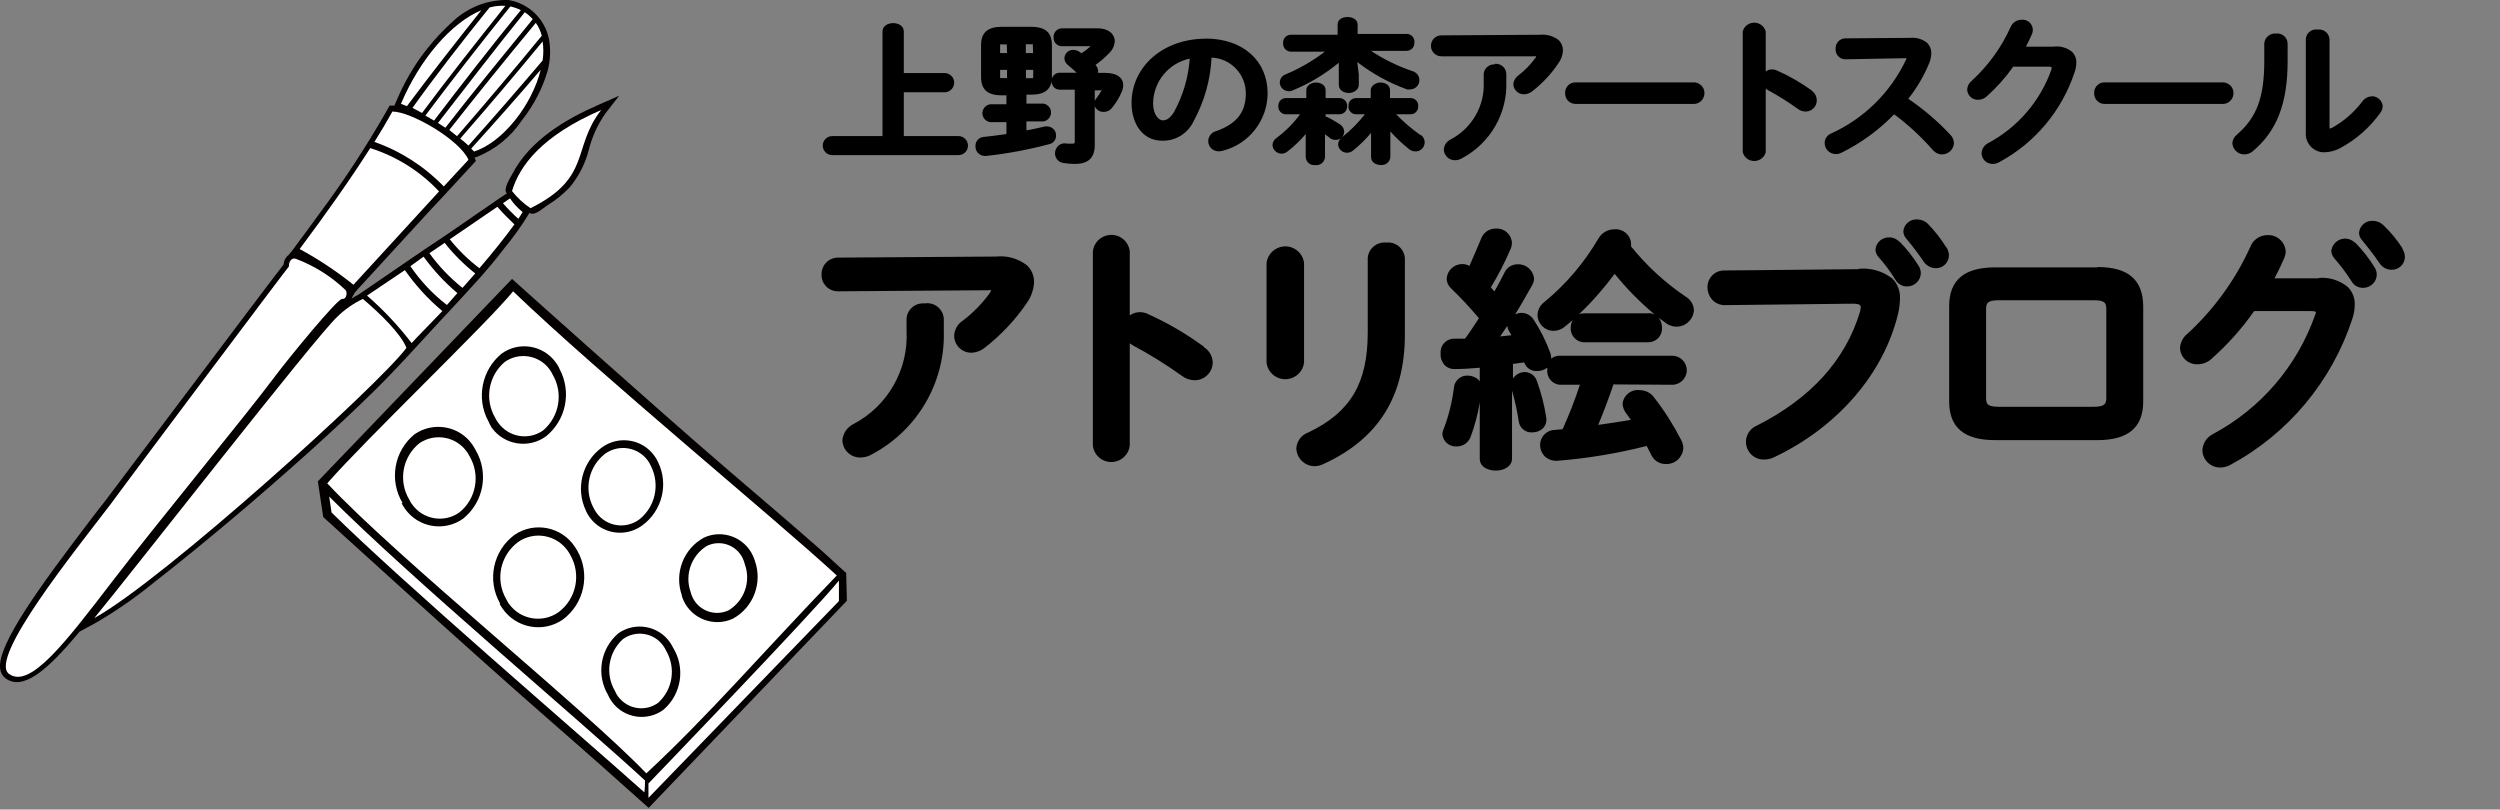
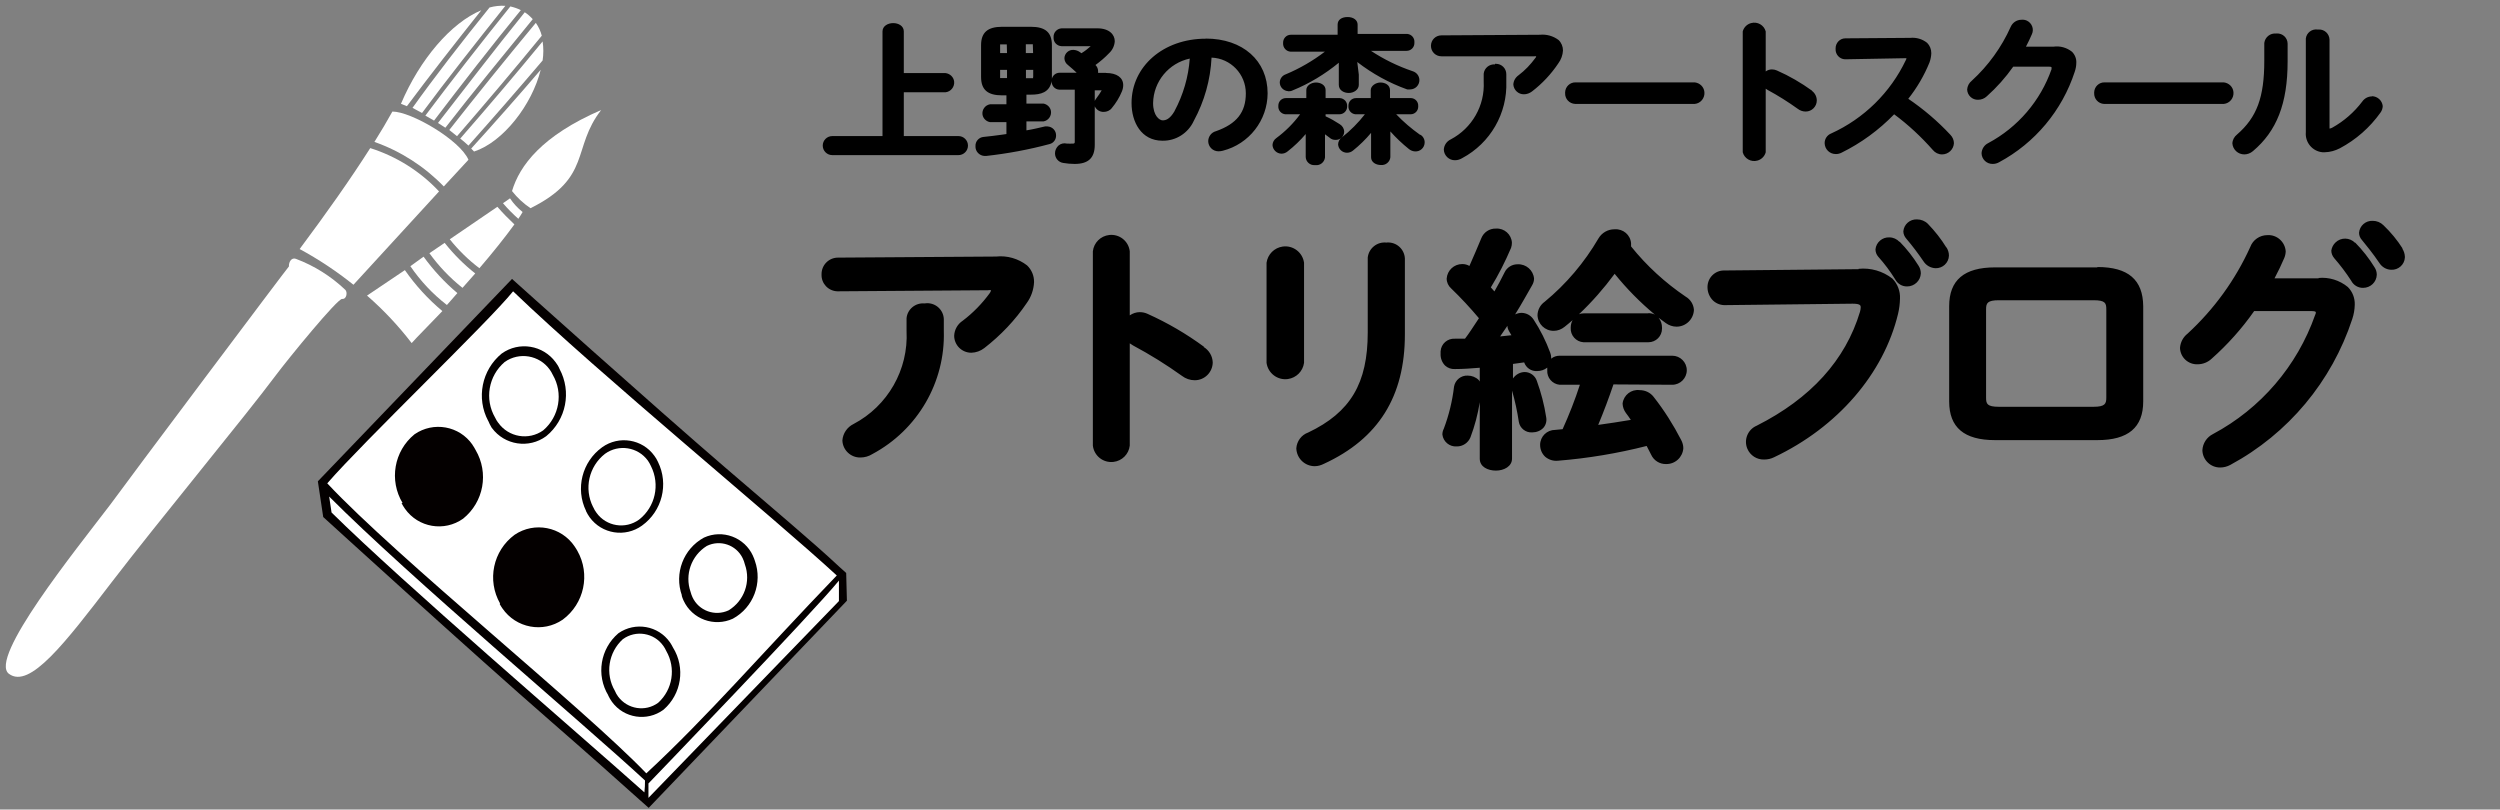
<svg xmlns="http://www.w3.org/2000/svg" id="a" width="210" height="68" viewBox="0 0 210 68">
  <rect x="0" y="0" width="210" height="68" fill="#808080" stroke="none" />
  <defs>
    <style>.b{fill-rule:evenodd;}.b,.c{fill:#fff;}.d{fill:#040000;}</style>
  </defs>
-   <path class="d" d="M50.86,9.52l1.15-1.48-1.7.75c-2.81,1.22-5.82,3-7.29,5.85-.18.34-.8,1.29-.44,1.6l-.66.44-4.43,3.05-1.78,1.19-1.6,1.09-4,2.74c-.2.1-.39.21-.58.33.08-.18.18-.35.28-.51l.3-.34,6.12-6.67c1.2-1.26,2.35-2.54,3.53-3.81l.22-.24-.12-.27.17-.05c1.56-.62,2.89-1.7,3.82-3.1.98-1.24,1.72-2.65,2.16-4.17.22-.85.26-1.74.11-2.61-.33-1.7-1.69-3.02-3.4-3.31-1.63-.04-3.22.53-4.46,1.6-1.33,1.17-2.5,2.51-3.46,4-.58.92-1.09,1.89-1.51,2.9l-.16.37h-.4l-.14.25c-1.77,3.12-3.74,6.13-5.89,9-.62.86-1.25,1.72-1.89,2.57-.17.26-.36.5-.57.73-.25.19-.4.48-.42.8-.56.72-3,3.93-14.34,19l-.6.8c-.35.47-.8,1-1.24,1.6C3.46,49.11-.25,54.15.01,56.17c.03.31.19.6.44.8,1.47,1.09,3.51-.63,6.23-3.91l1.45-.79c1.69-.99,3.3-2.11,4.81-3.35,2.16-1.68,4.27-3.41,6.39-5.19s4.45-3.81,6.68-5.81c1.86-1.68,3.69-3.38,5.48-5.14,1.79-1.76,3.53-3.7,5.28-5.6.41-.44.8-.87,1.22-1.31,1.48-1.6,3-3.2,4.31-4.94.77-.93,1.48-1.91,2.11-2.94l.07-.11c.42.32,1.18-.44,1.49-.63.7-.42,1.33-.93,1.89-1.52.76-.92,1.31-1.99,1.6-3.15.28-1.1.75-2.13,1.4-3.06Z" />
  <path class="b" d="M31.45,11.92c.56-.89,1.07-1.75,1.51-2.55,1.59,0,5.68,2.4,6.39,4.05l-2.07,2.24c-1.63-1.68-3.62-2.96-5.83-3.74Z" />
  <path class="b" d="M25.17,20.92c2.24-3,4.29-5.9,5.93-8.48,2.21.7,4.2,1.95,5.78,3.64l-7.19,7.84c-1.41-1.13-2.93-2.14-4.52-3Z" />
  <path class="b" d="M45.42,5.86c-.73,2.94-3.15,6.07-5.6,6.87l-.24-.25c1.95-2.15,3.98-4.44,5.84-6.62Z" />
  <path class="b" d="M45.58,3.48c.08.53.08,1.07,0,1.6-1.94,2.28-4.13,4.8-6.23,7.15-.21-.2-.44-.39-.69-.59,2.28-2.61,4.74-5.5,6.92-8.16Z" />
  <path class="b" d="M45.01,1.92c.23.33.4.69.5,1.08-2.19,2.68-4.73,5.68-7.12,8.44l-.65-.52c2.18-2.78,4.78-6,7.27-9Z" />
  <path class="b" d="M44.08,1.03c.25.16.47.36.67.58-2.4,2.94-5.09,6.22-7.34,9.12l-.62-.4c2.22-2.85,4.78-6.2,7.29-9.3Z" />
  <path class="b" d="M42.87.54c.3.07.6.17.88.31-2.46,3-5.09,6.39-7.29,9.28l-.73-.42c2.09-2.79,4.65-6.08,7.14-9.17Z" />
  <path class="b" d="M41.12.63c.43-.12.88-.17,1.33-.14-2.39,3-4.94,6.22-7,9l-.8-.43c1.78-2.5,4.12-5.52,6.47-8.43Z" />
  <path class="b" d="M33.68,8.72c1.59-3.75,4.22-6.81,6.75-7.86-2.19,2.75-4.42,5.6-6.25,8.06l-.5-.2Z" />
  <path class="b" d="M43.01,16.05c.63-2.13,2.5-4.65,7.49-6.81-2.49,3.19-.76,5.68-5.94,8.25-.59-.4-1.11-.88-1.55-1.44Z" />
  <path class="b" d="M42.25,17.07l.59-.41c.29.44.65.82,1.06,1.15-.1.17-.22.37-.36.57-.46-.41-.89-.84-1.29-1.31Z" />
  <path class="b" d="M37.78,20.1l4-2.73c.45.52.93,1.01,1.43,1.48-.8,1.1-1.83,2.39-2.94,3.68-.93-.7-1.76-1.52-2.49-2.43Z" />
  <path class="b" d="M36.07,21.27l1.28-.87c.75.95,1.62,1.82,2.57,2.57l-1.07,1.21c-1.06-.84-1.99-1.82-2.78-2.91Z" />
  <path class="b" d="M34.47,22.36l1.11-.8c.82,1.13,1.77,2.16,2.84,3.06l-.88,1c-1.19-.92-2.22-2.02-3.07-3.26Z" />
  <path class="b" d="M30.83,24.83l3.18-2.14c.89,1.28,1.95,2.44,3.15,3.44-1.15,1.21-2.15,2.2-2.58,2.69-1.11-1.45-2.37-2.79-3.75-3.99Z" />
  <path class="c" d="M29.01,24.35c-1.2-1.14-2.61-2.03-4.16-2.61-.35-.13-.6.25-.58.64-.12.1-13.67,18.16-15,20-2.91,3.82-10.26,12.92-8.52,14.22s4.71-2.58,8.62-7.68,11.27-14,13.78-17.37c1.1-1.47,5.2-6.48,5.59-6.44s.46-.58.27-.76Z" />
-   <path class="c" d="M30.48,25.11c1.46,1.23,3.2,2.93,3.66,4.11-2.13,2.94-20.37,19.47-26.22,22.7,3.09-3.74,18.65-23.7,20.4-25.3.63-.62,1.36-1.13,2.16-1.51Z" />
  <path class="d" d="M71.08,48.13l-.59-.53c-2.13-2-5.59-4.9-9.54-8.3-6.09-5.23-17.94-15.87-17.94-15.87l-16.31,17,.45,3s12.6,11.49,19.22,17.25c3,2.61,5.53,4.87,7.33,6.48l.79.7,16.65-17.4-.06-2.33Z" />
  <path class="b" d="M43.1,24.47c7.35,7.06,21.91,19,27.19,23.87-6.4,6.65-10.83,11.83-16,16.62-5.2-5.43-21-18.15-26.8-24.36,3.08-3.55,13.52-13.53,15.61-16.13ZM41.01,35.36c-1.02-1.91-.55-4.28,1.13-5.66,1.46-1.05,3.49-.71,4.54.74,0,0,0,0,0,0,.13.17.24.35.32.55,1.03,1.91.56,4.28-1.12,5.65-1.45,1.07-3.49.76-4.56-.69-.01-.01-.02-.03-.03-.04-.11-.18-.2-.37-.28-.56ZM33.82,42.26c-1.15-1.91-.73-4.37,1-5.78,1.59-1.1,3.77-.71,4.87.88,0,0,0,0,0,.01.1.14.18.28.26.43,1.13,1.92.69,4.37-1.05,5.77-1.58,1.12-3.76.75-4.88-.83,0,0-.01-.02-.02-.03-.1-.14-.19-.29-.27-.45h.08ZM42.01,50.7c-1.12-1.96-.6-4.44,1.22-5.78,1.66-1.12,3.92-.68,5.04.98,0,0,0,.01.01.02.08.11.15.23.22.35,1.11,1.96.58,4.44-1.23,5.78-1.66,1.14-3.93.71-5.07-.95-.08-.12-.16-.24-.23-.37l.04-.03ZM49.23,42.92c-.91-1.87-.34-4.13,1.35-5.35,1.41-1.01,3.38-.69,4.39.72.12.16.22.33.3.51.92,1.87.35,4.13-1.34,5.35-1.41,1.02-3.38.71-4.4-.7,0,0,0,0,0,0-.12-.17-.22-.34-.31-.53h.01ZM57.28,50.02c-.66-1.85.12-3.92,1.85-4.86,1.56-.72,3.41-.03,4.12,1.53,0,0,0,0,0,.01.06.13.12.27.16.41.66,1.85-.12,3.92-1.85,4.86-1.56.72-3.42.04-4.14-1.52-.06-.14-.12-.28-.16-.43h0ZM51.1,58.42c-1.04-1.72-.68-3.93.85-5.23,1.41-.98,3.35-.64,4.33.77.09.14.18.28.25.43,1.06,1.7.72,3.92-.8,5.23-1.37,1.01-3.31.72-4.32-.66-.12-.17-.23-.35-.32-.54h.01Z" />
  <path class="b" d="M58.01,49.72c-.51-1.45.06-3.05,1.36-3.86,1.11-.55,2.46-.1,3.01,1.02.08.17.15.35.19.53.52,1.45-.05,3.06-1.37,3.86-1.14.53-2.5.04-3.03-1.1-.07-.15-.12-.3-.16-.45Z" />
  <path class="b" d="M51.65,58.03c-.83-1.42-.55-3.23.67-4.34,1.09-.79,2.61-.54,3.39.55.1.14.19.29.26.45.82,1.43.54,3.23-.68,4.34-1.07.79-2.58.55-3.37-.52-.11-.15-.2-.31-.27-.48Z" />
-   <path class="b" d="M42.52,50.32c-.94-1.62-.5-3.68,1-4.79,1.36-.95,3.23-.61,4.18.75,0,.01.02.02.02.03.07.1.13.21.19.32.93,1.62.5,3.68-1,4.8-1.36.95-3.23.62-4.18-.74-.01-.02-.03-.04-.04-.06-.06-.1-.12-.2-.17-.31Z" />
  <path class="b" d="M49.82,42.59c-.78-1.54-.36-3.41,1-4.47,1.15-.83,2.76-.58,3.6.57.1.15.19.3.26.46.78,1.55.37,3.43-1,4.5-1.15.83-2.75.57-3.57-.57,0,0,0,0,0,0-.11-.15-.21-.31-.28-.48Z" />
  <path class="b" d="M41.59,35.08c-.9-1.54-.56-3.51.8-4.67,1.22-.87,2.92-.58,3.79.64.1.14.18.28.25.43.9,1.54.56,3.51-.8,4.67-1.22.87-2.91.58-3.78-.64,0,0,0,0-.01-.01-.1-.13-.18-.27-.25-.42Z" />
-   <path class="b" d="M34.38,41.97c-.94-1.57-.58-3.59.85-4.74,1.31-.89,3.1-.56,4,.74.08.11.15.23.21.35.93,1.57.57,3.59-.86,4.73-1.29.91-3.08.59-3.98-.71,0,0-.01-.02-.02-.02-.08-.11-.14-.23-.2-.35Z" />
  <path class="b" d="M54.18,65.56c0,.33-.01.67-.05,1-5.84-5.21-20.23-17.54-26.28-23.51-.08-.48-.15-1-.2-1.34,6.72,6.75,21.25,18.96,26.53,23.85Z" />
  <path class="c" d="M54.47,65.81v1.21l16-16.53v-1.72c-2.22,2.74-16,17.04-16,17.04Z" />
  <path d="M83.67,21.55l-13.28.09c-.77,0-1.39.63-1.38,1.4,0,0,0,0,0,.01-.03.76.56,1.39,1.32,1.42.03,0,.07,0,.1,0l12.56-.09c.09-.02.17-.02.26,0-.02.09-.06.17-.11.24-.64.88-1.4,1.66-2.27,2.32-.43.28-.7.75-.72,1.27.01.79.65,1.42,1.44,1.42.4-.01.78-.15,1.09-.39,1.38-1.07,2.59-2.34,3.57-3.79.37-.51.58-1.12.61-1.75.01-.53-.2-1.04-.59-1.41-.74-.57-1.67-.84-2.6-.74ZM77.67,25.49c-.76-.08-1.45.48-1.52,1.24,0,.02,0,.05,0,.07v1c.17,3.25-1.58,6.31-4.46,7.82-.53.26-.89.79-.93,1.38.03.81.71,1.45,1.52,1.43.35,0,.7-.1,1-.29,3.8-2.03,6.13-6.03,6-10.34v-1c-.03-.77-.68-1.36-1.44-1.33-.07,0-.14.01-.21.02h.05ZM101.15,29.14c-1.48-1.09-3.07-2.02-4.74-2.77-.21-.1-.44-.15-.67-.15-.3,0-.59.1-.84.27v-5.38c-.1-.86-.87-1.47-1.73-1.37-.72.08-1.29.65-1.37,1.37v16.32c.1.86.87,1.47,1.73,1.37.72-.08,1.29-.65,1.37-1.37v-8.59l.28.18c1.42.76,2.79,1.61,4.1,2.55.31.24.69.37,1.08.37.83,0,1.5-.67,1.51-1.5-.02-.54-.31-1.02-.77-1.3h.05ZM116.48,20.38c-.78-.1-1.5.46-1.59,1.25,0,.03,0,.06,0,.08v6.21c0,4.28-1.45,6.72-5,8.41-.57.2-.96.73-1,1.33.03.84.71,1.5,1.55,1.5.27,0,.53-.08.77-.2,4.58-2.11,6.8-5.66,6.8-10.87v-6.38c-.04-.78-.7-1.38-1.48-1.34-.03,0-.06,0-.09,0h.05ZM109.54,30.48v-8.41c-.12-.87-.92-1.48-1.79-1.36-.71.1-1.26.65-1.36,1.36v8.41c.12.87.92,1.48,1.79,1.36.71-.1,1.26-.65,1.36-1.36ZM140.47,32.32c.67,0,1.22-.55,1.22-1.22,0-.67-.55-1.22-1.22-1.22h-9.46c-.26,0-.51.08-.71.25v-.08c0-.14-.03-.29-.08-.42-.36-.98-.83-1.92-1.4-2.79-.22-.34-.59-.55-1-.56-.19,0-.38.05-.55.13.54-.86,1-1.71,1.43-2.45.1-.17.16-.36.16-.56-.06-.7-.67-1.23-1.37-1.2-.47-.01-.91.26-1.11.69-.27.55-.56,1.09-.85,1.59l-.3-.34c.65-1.06,1.21-2.17,1.7-3.32.05-.14.07-.29.07-.44-.04-.69-.64-1.22-1.33-1.18,0,0-.01,0-.02,0-.54-.01-1.02.31-1.22.81-.3.73-.66,1.56-1,2.33-.18-.11-.39-.16-.6-.16-.69,0-1.26.53-1.31,1.22,0,.32.14.62.38.83.82.79,1.6,1.63,2.33,2.5l-.17.26c-.33.5-.65,1-1,1.46h-.84c-.63-.04-1.17.43-1.21,1.06,0,.07,0,.13,0,.2-.02.37.12.74.38,1,.22.2.52.31.82.29.68,0,1.36-.05,2.09-.11v1.16c-.03-.05-.06-.1-.1-.14-.24-.23-.57-.36-.91-.36-.56-.03-1.05.37-1.15.92-.14,1.21-.43,2.4-.86,3.54-.08.15-.12.32-.12.49.07.6.6,1.04,1.2,1,.51.01.97-.3,1.16-.77.36-.95.62-1.94.78-2.94v4.74c0,.69.68,1,1.36,1s1.35-.36,1.35-1v-5.72c.25.86.44,1.74.57,2.62.09.54.58.93,1.13.89.35,0,.7-.13.94-.39.21-.24.29-.57.23-.88-.16-1.05-.43-2.08-.79-3.07-.15-.43-.55-.72-1-.73-.4,0-.77.21-1,.54v-1.22l.94-.13c.16.46.6.76,1.09.73.31,0,.61-.1.85-.29,0,.07,0,.15,0,.22-.04.62.42,1.16,1.04,1.22h1.7c-.41,1.27-.9,2.51-1.45,3.73l-.62.06c-.7,0-1.26.55-1.27,1.25,0,0,0,0,0,.01,0,.38.15.74.43,1,.3.25.68.37,1.07.33,2.51-.2,5.01-.62,7.45-1.24l.38.74c.22.48.71.79,1.24.78.77.02,1.41-.57,1.46-1.33,0-.24-.07-.48-.18-.69-.66-1.28-1.43-2.5-2.32-3.63-.28-.36-.71-.56-1.17-.56-.7-.09-1.34.41-1.43,1.11,0,.01,0,.02,0,.04.01.27.11.54.27.76.15.2.29.39.42.59-.91.16-1.84.29-2.74.42.47-1.13.9-2.27,1.28-3.4l4.94.03ZM126.01,28.26l.61-.89c.01.16.06.31.14.45l.2.34-.95.1ZM141.6,24.92c-1.73-1.17-3.28-2.59-4.59-4.22,0-.09,0-.17,0-.26-.05-.71-.67-1.23-1.37-1.18,0,0-.02,0-.03,0-.55,0-1.06.29-1.34.77-1.18,2.02-2.71,3.83-4.52,5.32-.37.26-.59.68-.6,1.13.03.74.63,1.32,1.37,1.31.33,0,.65-.13.91-.34.23-.18.45-.37.67-.56-.11.2-.16.42-.16.64-.04.63.44,1.18,1.08,1.22.02,0,.03,0,.05,0h5.39c.64,0,1.15-.51,1.15-1.15,0-.02,0-.05,0-.07,0-.31-.09-.6-.29-.84l.61.45c.26.19.58.3.9.3.79,0,1.43-.63,1.46-1.41-.03-.46-.29-.88-.69-1.11ZM138.45,26.32h-5.39c-.15,0-.29.02-.43.08,1.1-1.04,2.1-2.18,3-3.4,1.01,1.25,2.14,2.4,3.38,3.43-.17-.09-.37-.13-.56-.12h0ZM159.56,20.32c-.22-.24-.53-.38-.85-.38-.59-.03-1.11.41-1.17,1,0,.23.08.45.23.62.53.59,1.01,1.23,1.43,1.91.2.37.58.6,1,.59.61,0,1.12-.48,1.15-1.09,0-.22-.06-.44-.18-.63-.46-.74-1-1.43-1.61-2.05v.03ZM156.12,22.61l-11.27.11c-.77-.02-1.4.59-1.42,1.36,0,.02,0,.03,0,.05,0,.42.17.83.47,1.12.29.27.67.4,1.06.38l10.66-.12c.68,0,.68.17.68.31,0,.13-.03.25-.06.37-1.22,4.06-4.14,7.28-8.68,9.57-.75.32-1.1,1.19-.78,1.94.24.56.8.92,1.41.9.29,0,.57-.06.83-.19,5.31-2.51,9.21-7,10.42-12.06.1-.42.15-.84.16-1.27.03-.62-.2-1.23-.64-1.68-.81-.63-1.82-.92-2.84-.82v.03ZM163.5,20.8c-.44-.72-.97-1.39-1.56-2-.24-.24-.57-.37-.91-.37-.59-.03-1.1.41-1.15,1,0,.23.1.45.25.62.52.61,1,1.25,1.45,1.91.22.34.59.55,1,.57.6.02,1.11-.45,1.13-1.05,0,0,0-.01,0-.02,0-.24-.08-.48-.21-.69v.03ZM176.18,22.46h-8.6c-2.59,0-3.85,1.07-3.85,3.26v8c0,2.19,1.26,3.25,3.85,3.25h8.6c2.59,0,3.85-1.06,3.85-3.25v-8c-.02-2.22-1.26-3.29-3.85-3.29v.03ZM176.93,33.4c0,.52-.11.77-1.08.77h-7.94c-1,0-1.08-.25-1.08-.77v-7.41c0-.53.11-.77,1.08-.77h7.94c1,0,1.08.24,1.08.77v7.41ZM197.83,20.4c-.45-.46-1.19-.48-1.65-.03-.19.18-.31.42-.35.68,0,.23.09.45.24.63.52.6,1,1.23,1.43,1.9.19.37.58.61,1,.6.62,0,1.13-.48,1.15-1.1,0-.22-.06-.44-.19-.63-.46-.75-1.01-1.45-1.63-2.08v.03ZM201.83,20.89c-.46-.72-1-1.38-1.62-1.97-.24-.24-.56-.37-.9-.37-.59-.03-1.1.41-1.15,1,0,.23.09.45.25.62.32.39.94,1.15,1.45,1.91.22.35.59.57,1,.58.6.03,1.12-.43,1.15-1.03,0-.02,0-.05,0-.07-.01-.25-.09-.49-.23-.7l.05.03ZM194.78,23.38h-3.72c.31-.59.58-1.14.81-1.69.08-.18.12-.37.13-.57-.05-.8-.74-1.42-1.54-1.37,0,0,0,0,0,0-.64,0-1.22.4-1.44,1-1.25,2.76-3.04,5.23-5.27,7.28-.37.29-.6.73-.63,1.2.03.79.69,1.4,1.48,1.37.44,0,.86-.17,1.18-.47,1.34-1.19,2.54-2.53,3.57-4h4.82c.36,0,.36.08.36.11,0,.08-.02.15-.06.22-1.51,4.29-4.57,7.86-8.58,10-.52.26-.86.78-.89,1.36.02.81.69,1.46,1.5,1.45.3,0,.59-.08.85-.22,4.86-2.62,8.52-7.01,10.24-12.25.13-.39.2-.79.21-1.2.02-.56-.19-1.1-.58-1.49-.69-.57-1.59-.85-2.48-.76l.05.03Z" />
  <path d="M80.51,11.43h-4.59v-3.68h3.51c.44-.05.76-.45.72-.89-.04-.38-.34-.67-.72-.72h-3.51v-3.5c0-.46-.45-.7-.89-.7s-.9.24-.9.7v8.79h-4.22c-.44,0-.8.36-.8.8s.36.8.8.8h10.6c.44,0,.8-.36.8-.8s-.36-.8-.8-.8ZM92.91,6.12h-.67s0-.1,0-.15c0-.19-.08-.37-.22-.51.41-.3.8-.63,1.15-1,.28-.26.45-.62.47-1,0-.54-.45-1.08-1.46-1.08h-3c-.39.02-.7.35-.68.74,0,.01,0,.02,0,.03-.02.39.28.71.67.73,0,0,0,0,.01,0h2.44c-.24.22-.5.42-.78.59h0l-.11-.08c-.16-.12-.36-.19-.56-.2-.4-.02-.74.29-.76.69,0,.24.12.46.32.6.25.21.49.42.71.63h-1.43c-.31,0-.58.21-.65.51,0-.06,0-.11,0-.17v-2.65c0-1.07-.54-1.55-1.77-1.55h-2.41c-1.22,0-1.77.48-1.77,1.55v2.66c0,1.08.55,1.55,1.77,1.55h.36v.75h-1.38c-.41.07-.69.46-.63.87.05.32.31.57.63.63h1.38v1l-.42.06c-.49.07-1,.13-1.49.18-.4.03-.71.37-.69.78-.02.44.33.8.76.82.05,0,.09,0,.14,0,1.8-.2,3.58-.53,5.33-1,.32-.08.54-.37.54-.7.02-.41-.3-.76-.72-.78,0,0,0,0,0,0h-.21c-.52.12-1,.24-1.56.33v-.75h1.43c.41-.07.69-.46.63-.87-.05-.32-.31-.57-.63-.63h-1.43v-.75h.39c.8,0,1.55-.18,1.73-1.13-.02.37.26.69.63.71.02,0,.03,0,.05,0h1.26v4.4q0,.13-.13.13c-.18.01-.36.01-.54,0-.24-.06-.5,0-.69.16-.19.17-.3.41-.3.66,0,.41.3.76.71.81.31.05.62.08.94.08,1.16,0,1.69-.51,1.69-1.61v-3.23c.13.29.43.48.75.47.26,0,.52-.11.68-.32.35-.42.64-.89.85-1.4.07-.17.11-.35.11-.53,0-.63-.54-1.02-1.44-1.02ZM84.59,6.56h-.58v-.69h.58v.69ZM84.59,4.46h-.58v-.73h.56l.02.73ZM86.78,6.46s0,.07,0,.11h-.6v-.7h.61v.59ZM86.78,4.46h-.61v-.74h.59v.12l.02.62ZM92.1,8.25c-.06.07-.1.15-.14.23v-.89h.58c-.13.23-.28.45-.44.66ZM101.28,3.25c-3.55,0-6.23,2.32-6.23,5.41,0,1.57.8,3.16,2.6,3.16,1.13.02,2.16-.64,2.63-1.67.89-1.64,1.4-3.45,1.49-5.31,1.61.06,2.88,1.39,2.88,3,0,1.59-.77,2.57-2.51,3.18-.38.1-.64.44-.65.83,0,.47.38.86.86.86,0,0,.01,0,.02,0,.12,0,.24-.02.35-.05,2.2-.56,3.75-2.55,3.76-4.82,0-2.75-2.09-4.6-5.2-4.6h0ZM98.66,9.34c-.4.68-.74.77-1,.77s-.8-.38-.8-1.45c.03-1.81,1.31-3.36,3.08-3.74-.11,1.54-.55,3.05-1.28,4.41h0ZM108.22,7.67c.13,0,.26-.02.37-.08,1.4-.57,2.7-1.36,3.87-2.32v1.86c0,.45.42.68.84.68s.84-.28.84-.68v-.86l-.13-1.06c1.27.98,2.68,1.76,4.19,2.3h0c.09.01.18.01.27,0,.43-.01.77-.37.76-.8-.01-.34-.24-.63-.57-.73-1.24-.42-2.41-.99-3.5-1.71h3c.36,0,.66-.3.65-.67,0-.01,0-.03,0-.04.03-.36-.23-.67-.59-.71-.02,0-.04,0-.06,0h-4.12v-.78c0-.38-.35-.64-.84-.64s-.84.22-.84.64v.85h-3.94c-.36,0-.65.31-.64.68,0,.01,0,.02,0,.03-.02.37.26.69.63.71,0,0,0,0,.01,0h2.87c-1.01.77-2.11,1.41-3.28,1.9-.3.1-.5.37-.51.68,0,.4.32.72.72.74h0ZM112.91,11.07c0-.26-.14-.49-.36-.63-.38-.25-.78-.48-1.2-.67v-.17h1.16c.36,0,.65-.29.65-.65,0-.01,0-.03,0-.04.02-.35-.26-.65-.61-.67-.01,0-.03,0-.04,0h-1.16v-.68c0-.41-.41-.63-.81-.63s-.81.26-.81.63v.68h-1.72c-.35,0-.63.28-.63.63,0,.01,0,.03,0,.04-.03.35.24.66.59.69.02,0,.03,0,.05,0h1.19c-.56.76-1.24,1.44-2,2-.19.13-.31.35-.32.58.02.4.35.72.75.73.19,0,.38-.07.53-.2.55-.43,1.06-.92,1.51-1.45v1.94c.02.4.37.7.76.67.02,0,.03,0,.05,0,.4.05.76-.24.81-.64,0,0,0-.02,0-.03v-1.92l.39.29c.13.12.3.18.48.18.39.02.72-.27.74-.66,0-.01,0-.02,0-.03h0ZM119.28,11.32c-.72-.51-1.39-1.08-2-1.72h1.21c.35,0,.64-.28.64-.64,0-.02,0-.03,0-.05.02-.35-.24-.65-.59-.67-.02,0-.03,0-.05,0h-1.73v-.66c0-.45-.42-.65-.8-.65s-.82.27-.82.65v.66h-1.24c-.35,0-.63.28-.63.63,0,.01,0,.03,0,.04-.03.35.24.66.59.69.02,0,.03,0,.05,0h.74c-.56.72-1.21,1.37-1.93,1.94-.19.13-.31.35-.32.58.02.4.35.71.75.71.19,0,.37-.07.51-.19.55-.44,1.06-.94,1.51-1.48v2.05c0,.42.41.65.82.65.4.04.76-.25.8-.65v-2.17c.48.54,1,1.03,1.56,1.48.15.12.33.19.52.2.42.02.78-.3.8-.72.02-.27-.12-.54-.35-.68h-.04ZM191.2,2.82c-.49-.06-.94.3-1,.79,0,.02,0,.03,0,.05v1.45c0,3.06-.62,4.74-2.29,6.19-.23.18-.38.45-.39.75.04.52.48.92,1,.92.26,0,.52-.1.72-.27,2-1.68,2.92-4,2.92-7.54v-1.5c-.01-.49-.42-.87-.91-.85-.02,0-.04,0-.05,0h0ZM186.8,6.92h-10c-.47-.02-.87.35-.89.83,0,.02,0,.05,0,.07-.02.48.35.89.83.91.02,0,.04,0,.06,0h10c.5-.05.86-.5.81-1-.04-.43-.38-.76-.81-.81ZM125.58,5.41c-.48-.04-.9.31-.95.78,0,.01,0,.02,0,.04v.62c.11,2.02-.98,3.92-2.77,4.86-.34.16-.56.49-.58.86.02.5.44.9.94.89.22,0,.43-.07.61-.18,2.36-1.26,3.8-3.76,3.7-6.43v-.62c0-.48-.39-.87-.87-.87-.03,0-.06,0-.08,0v.05ZM129.34,2.92l-8.26.05c-.49,0-.88.39-.88.88s.39.88.88.88h7.8c.05-.01.11-.01.16,0,0,.05-.03.1-.07.14-.4.55-.87,1.04-1.41,1.45-.26.18-.43.47-.44.79.04.46.43.82.89.81.25,0,.48-.09.68-.24.86-.66,1.61-1.46,2.21-2.36.23-.31.37-.69.39-1.08,0-.33-.13-.65-.37-.88-.45-.34-1.02-.5-1.58-.44ZM199.23,8.1c-.32,0-.62.17-.8.43-.68.9-1.54,1.65-2.53,2.2-.07.04-.14.06-.22.07h0V3.32c-.02-.48-.42-.86-.9-.84-.03,0-.07,0-.1,0-.48-.07-.93.27-.99.75,0,.03,0,.05,0,.08v7.79c-.08.86.56,1.62,1.41,1.69.06,0,.12,0,.18,0,.44-.01.87-.13,1.26-.33,1.36-.72,2.53-1.75,3.42-3,.12-.16.18-.35.19-.55-.05-.47-.44-.82-.91-.83ZM152.23,7.63c-.93-.67-1.92-1.25-2.97-1.71-.13-.06-.28-.09-.42-.09-.19,0-.37.06-.52.17v-3.36c-.14-.53-.69-.85-1.23-.7-.34.09-.61.36-.7.7v10.15c.14.53.69.85,1.23.7.34-.09.61-.36.7-.7v-5.34l.17.11c.87.47,1.71,1,2.52,1.58.19.15.43.23.67.23.51,0,.93-.42.93-.93,0-.32-.15-.62-.41-.81h.03ZM142.36,6.92h-10c-.47-.02-.87.35-.89.83,0,.02,0,.05,0,.07-.02.49.36.89.85.91.01,0,.03,0,.04,0h10c.5-.05.86-.5.81-1-.04-.43-.38-.76-.81-.81ZM160.27,8.33c.75-.94,1.36-1.98,1.81-3.09.09-.25.14-.51.15-.77,0-.33-.12-.64-.35-.87-.4-.32-.91-.47-1.42-.42l-5.45.04c-.46,0-.83.39-.82.86,0,.01,0,.03,0,.04-.02.45.33.84.78.86.02,0,.04,0,.06,0l4.92-.09c.06,0,.13,0,.19,0,0,.06-.02.11-.05.16-1.3,2.73-3.52,4.91-6.27,6.16-.33.13-.55.45-.55.81.01.52.43.93.95.92.16,0,.32-.04.46-.11,1.65-.81,3.15-1.91,4.43-3.23,1.19.88,2.27,1.89,3.25,3,.19.23.47.37.77.37.53,0,.97-.41,1-.94,0-.26-.11-.51-.29-.7-1.07-1.15-2.27-2.17-3.57-3.05v.05ZM172.49,3.92h-2.31c.19-.37.36-.71.5-1.05.2-.43,0-.94-.43-1.14-.14-.06-.3-.09-.45-.07-.39,0-.74.23-.9.59-.77,1.72-1.88,3.26-3.27,4.53-.23.18-.37.45-.39.74.02.49.43.88.92.86h0c.27,0,.53-.1.73-.29.83-.74,1.58-1.58,2.22-2.49h3c.22,0,.22.05.22.07,0,.05,0,.09,0,.14-.93,2.66-2.83,4.88-5.32,6.21-.33.16-.54.49-.56.85.01.51.43.91.94.9,0,0,0,0,0,0,.19,0,.37-.05.53-.14,3.02-1.62,5.3-4.35,6.36-7.61.08-.24.13-.49.13-.75.02-.34-.12-.68-.36-.92-.44-.35-1-.51-1.56-.43Z" />
</svg>